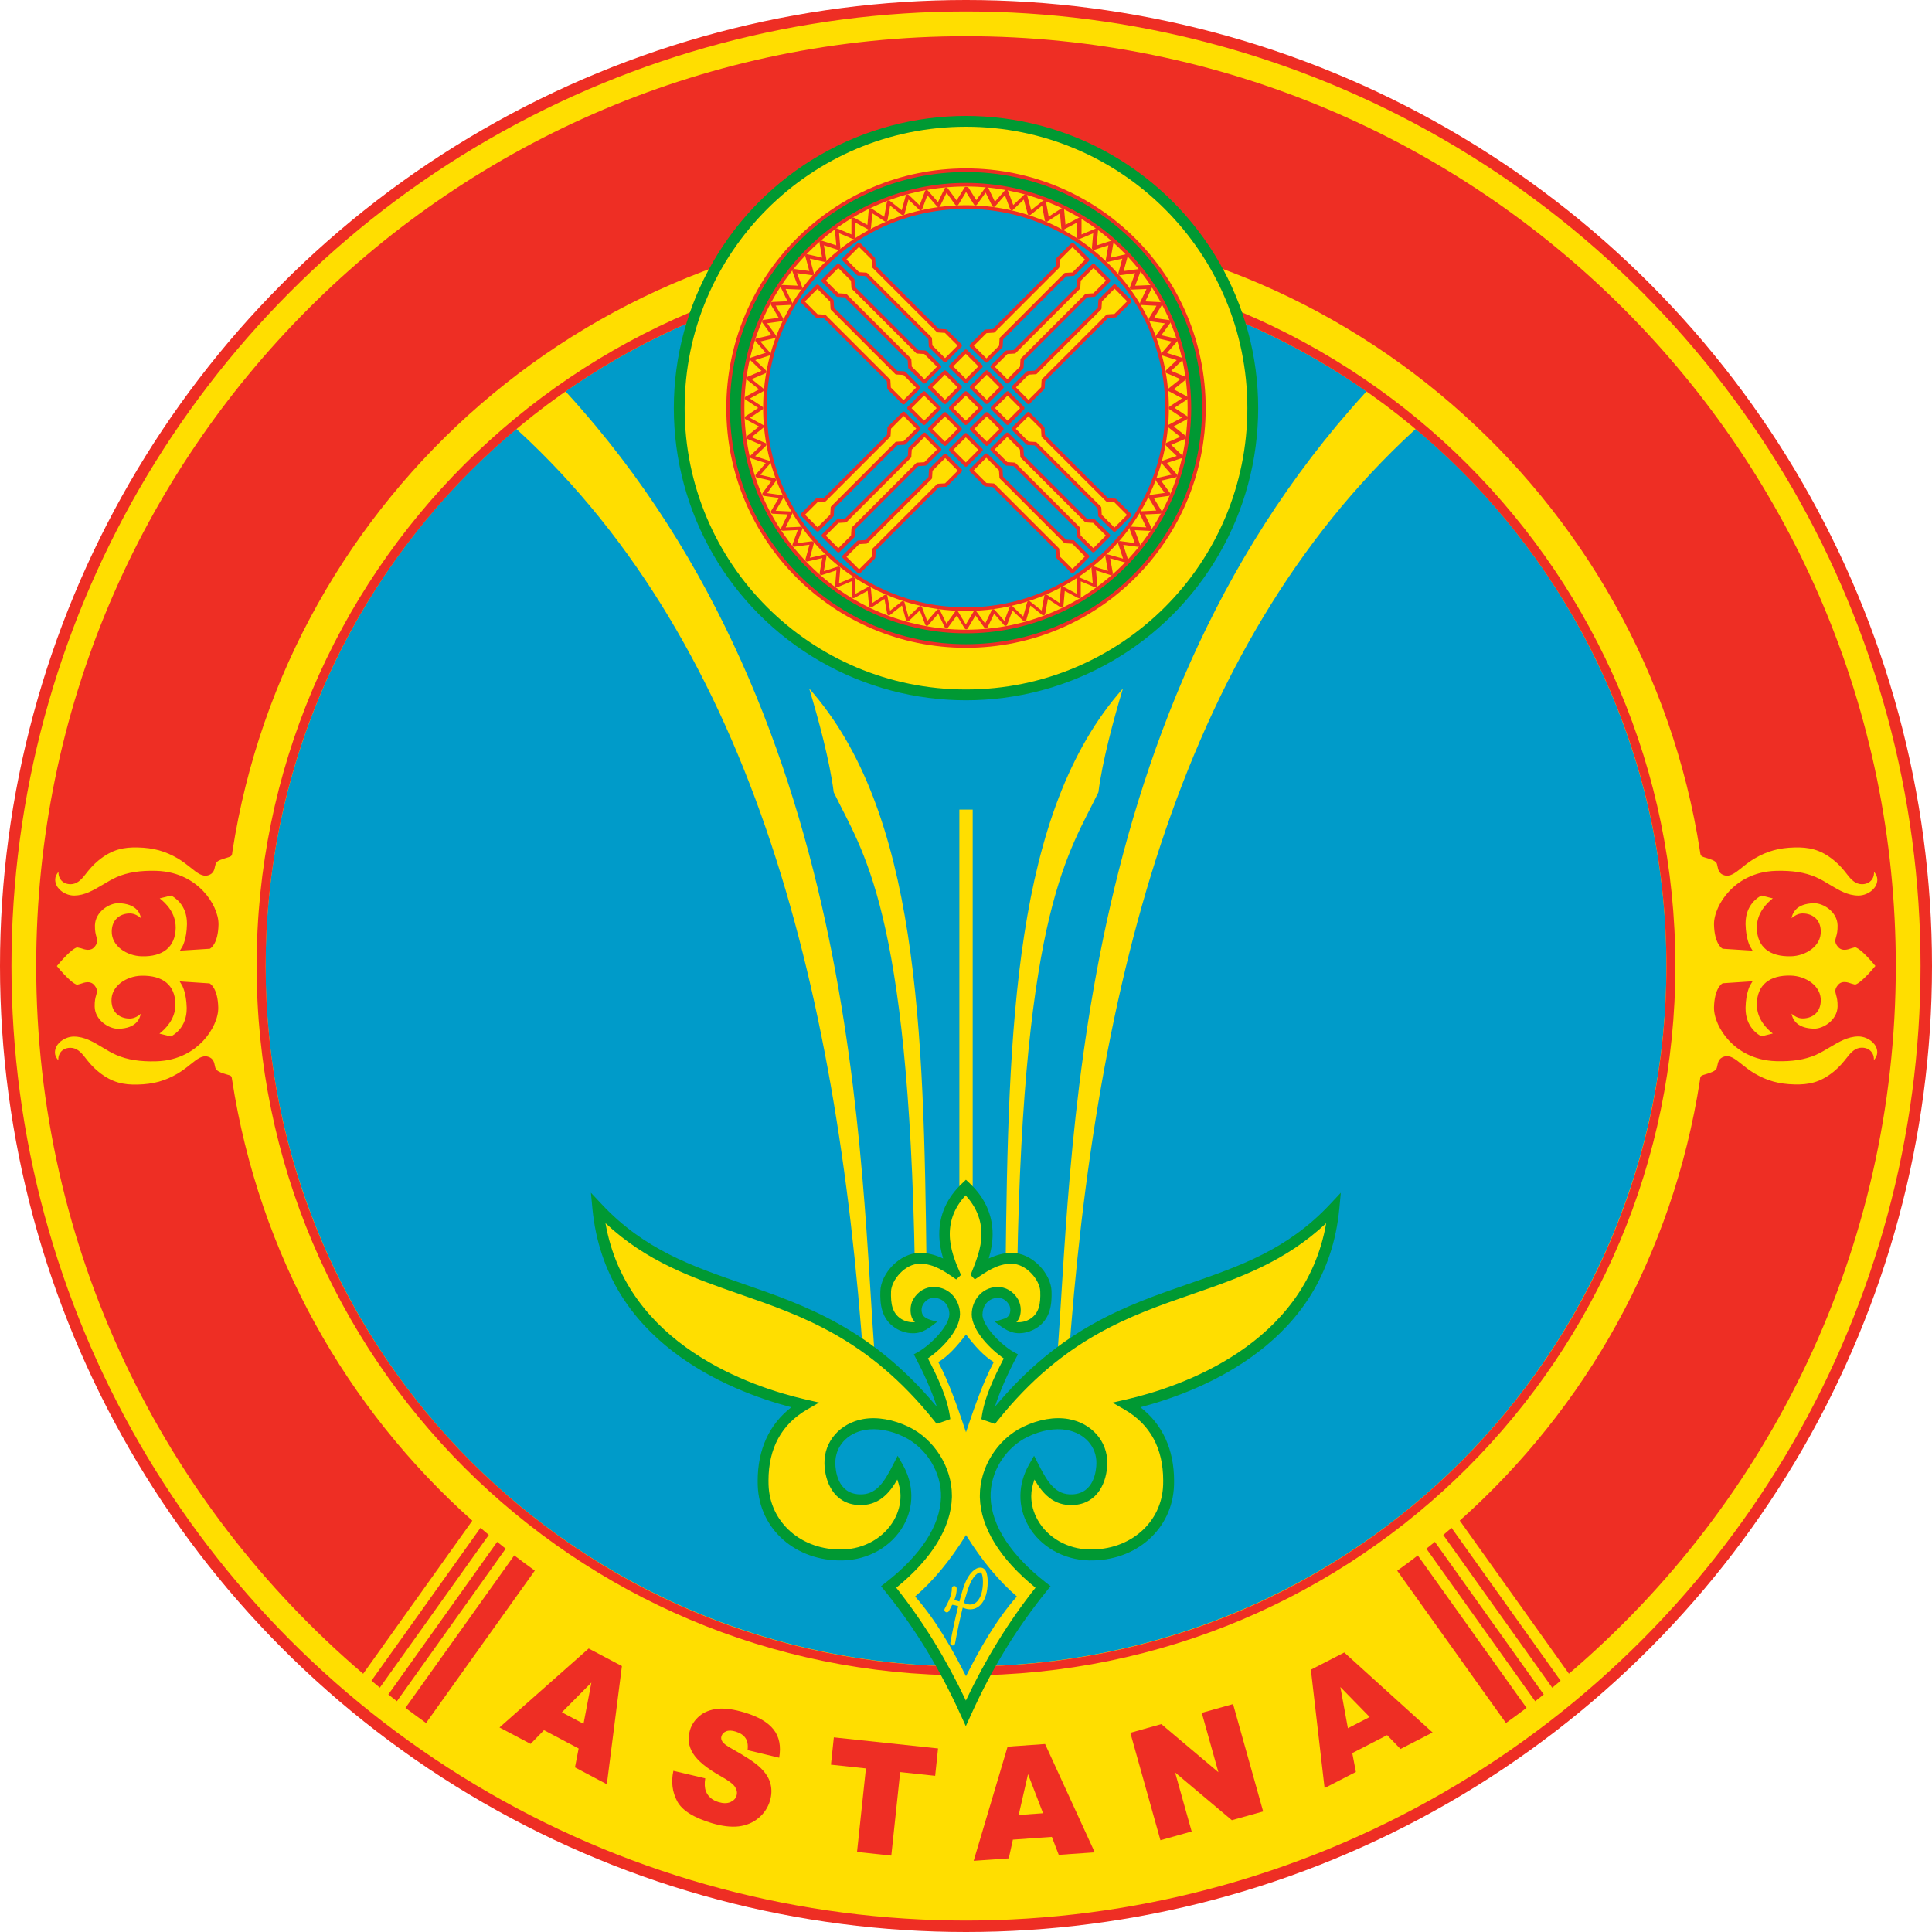
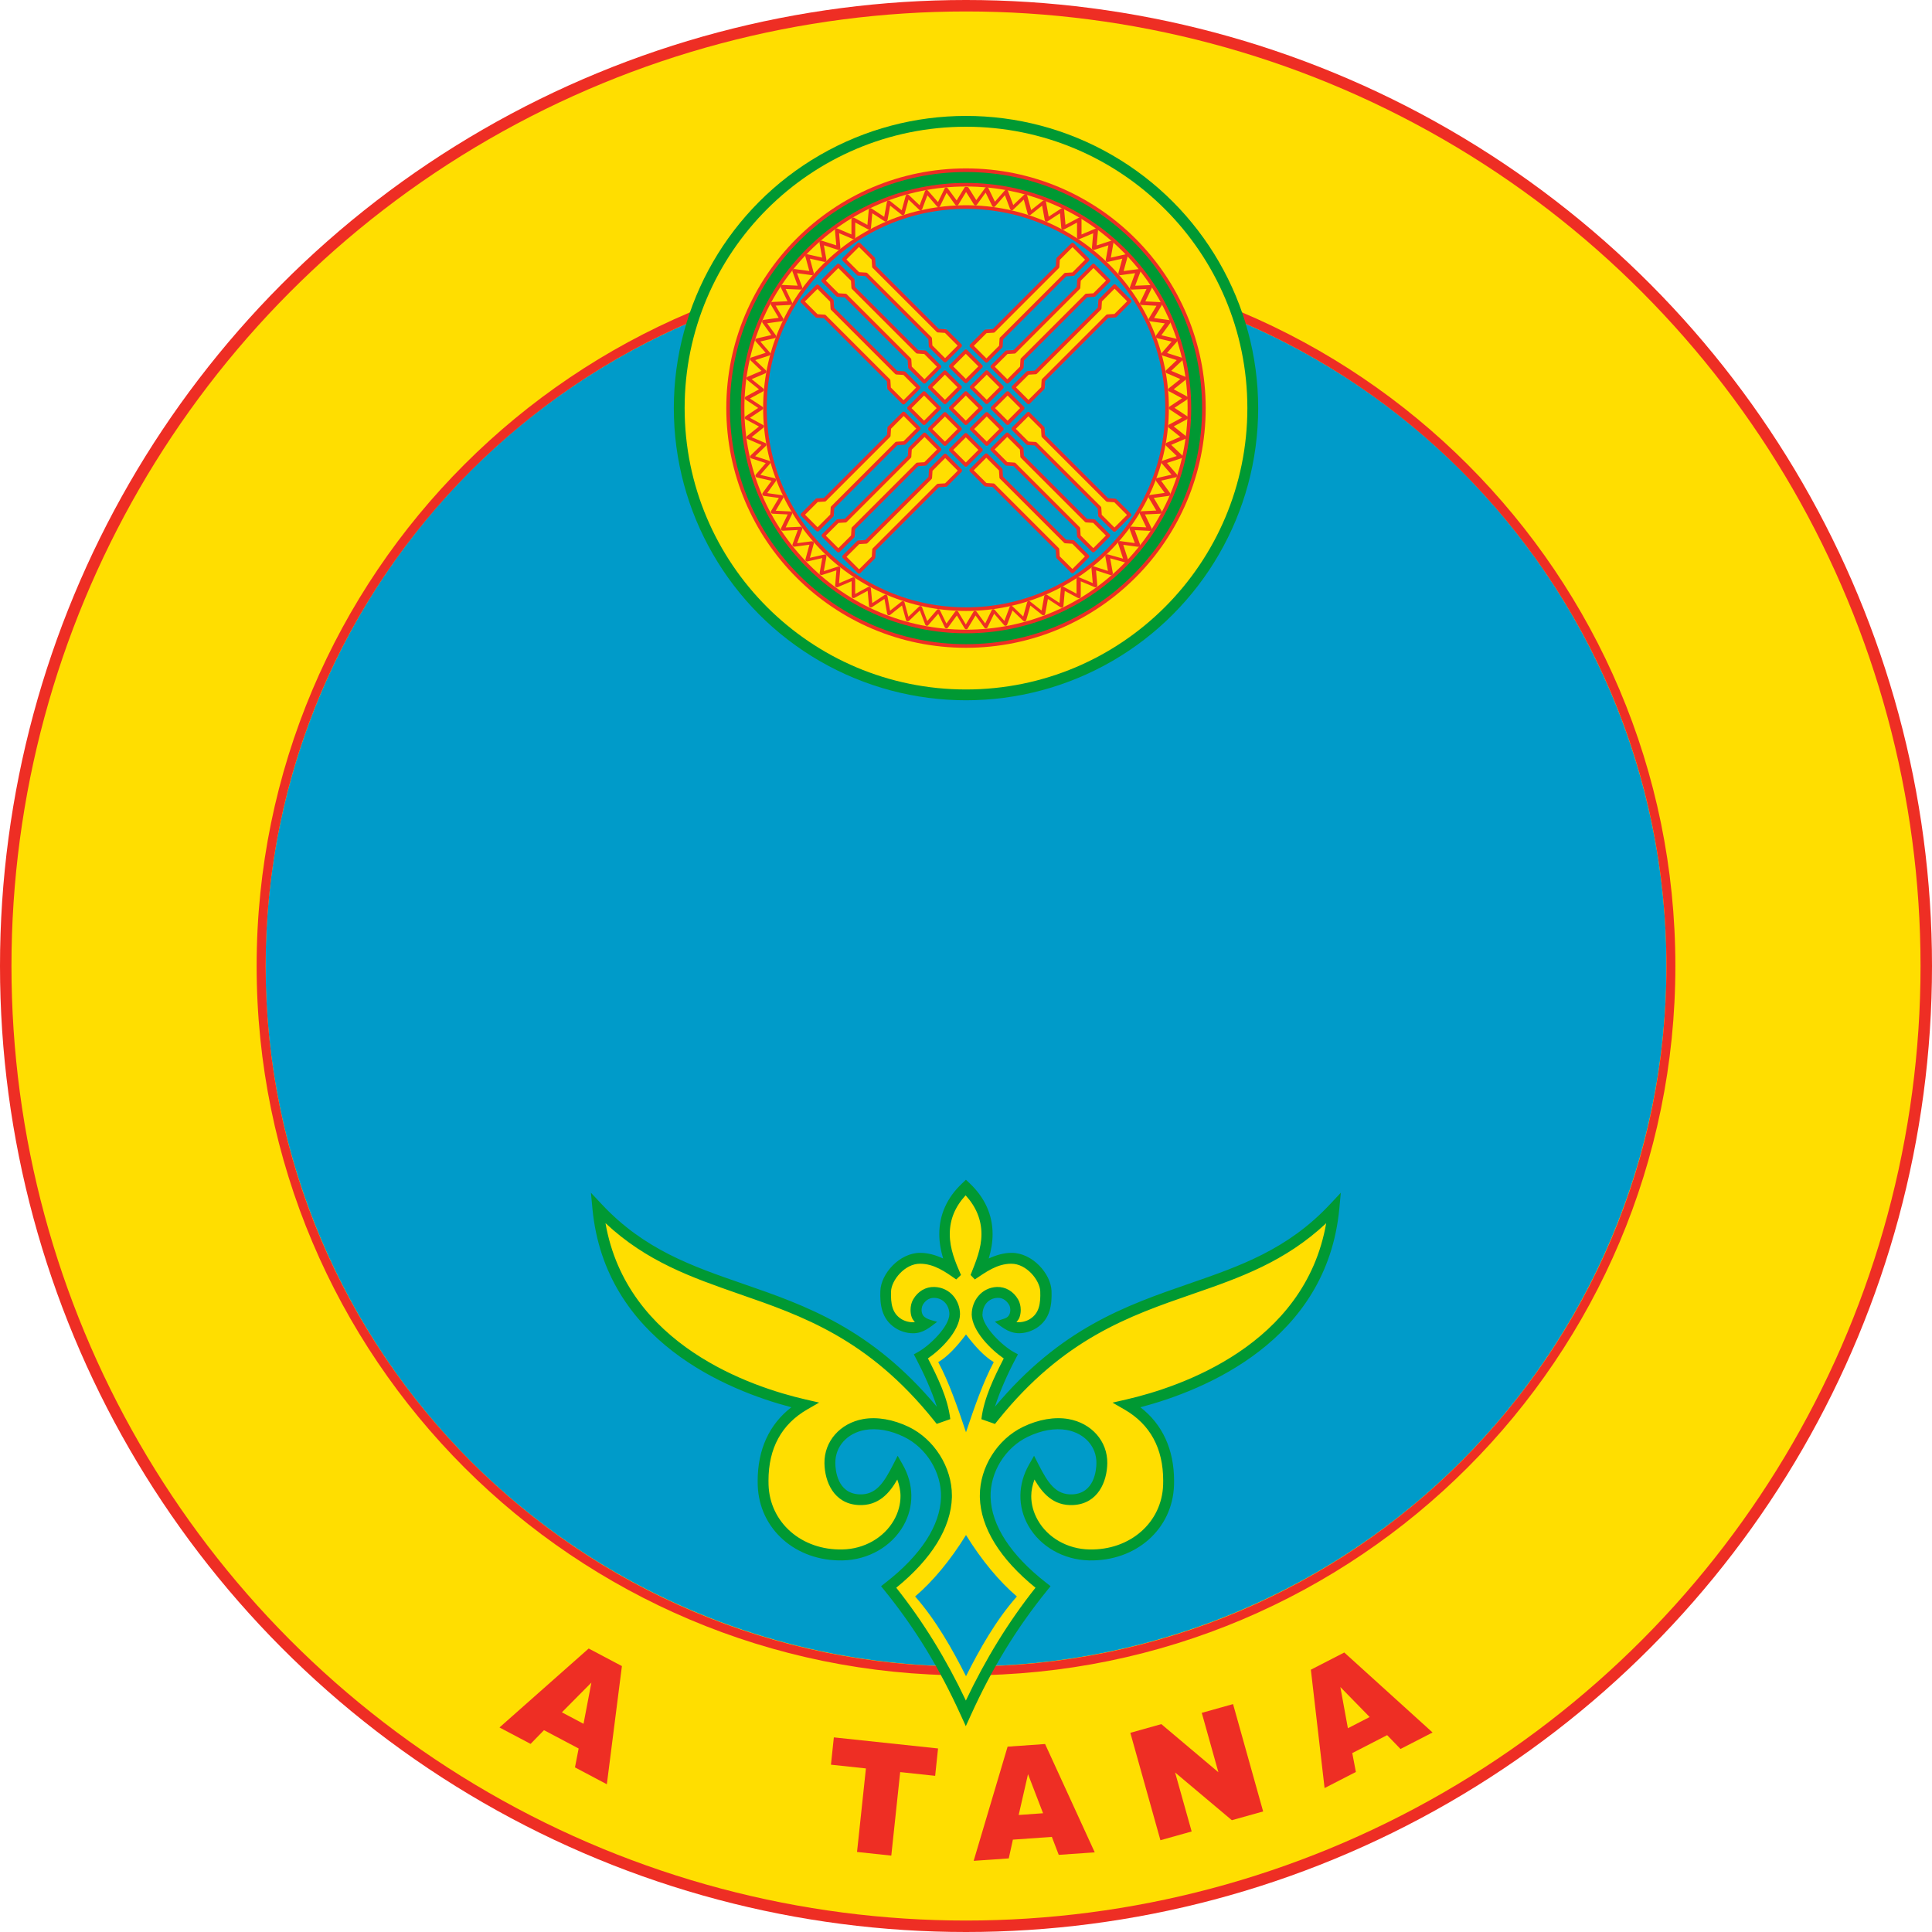
<svg xmlns="http://www.w3.org/2000/svg" id="Layer_2" data-name="Layer 2" width="300" height="300" viewBox="0 0 300 300">
  <defs>
    <style>
      .cls-1, .cls-2 {
        fill: #ee2e24;
      }

      .cls-3, .cls-4 {
        fill: #009bc9;
      }

      .cls-2, .cls-5, .cls-6, .cls-4 {
        fill-rule: evenodd;
      }

      .cls-5 {
        fill: #a90000;
      }

      .cls-7 {
        fill: #093;
      }

      .cls-8, .cls-6 {
        fill: #ffde00;
      }
    </style>
  </defs>
  <g id="Layer_1-2" data-name="Layer 1">
    <g>
      <g id="_Слой_1" data-name="Слой_1">
        <circle class="cls-1" cx="150" cy="150" r="150" />
        <circle class="cls-8" cx="150" cy="150" r="148.22" />
        <path class="cls-5" d="m182.34,145.79c1.56,0,2.82,1.26,2.82,2.82v2.82c0,1.56-1.26,2.82-2.82,2.82h-2.82v-8.44h2.82Zm0,11.24c3.1,0,5.62-2.52,5.62-5.62v-2.82c0-3.1-2.52-5.62-5.62-5.62h-5.63v14.07h5.63Zm-11.25-14.08h2.82v14.07h-2.82v-14.07Zm-5.62,0h2.82v14.07h-2.82l-5.62-8.83v8.83h-2.82v-14.07h2.82l5.62,8.83v-8.83Zm-42.19,0h8.44v2.82h-5.62v2.82h5.62v2.82h-5.62v2.82h5.62v2.82h-8.44v-14.08Zm-11.25,0h2.82v11.25h5.62v2.82h-8.44v-14.07Zm29.53,11.25h2.82c2.33,0,4.22-1.89,4.22-4.22s-1.93-4.21-4.22-4.22h-2.82v2.82h2.82c.77,0,1.41.64,1.41,1.41s-.62,1.41-1.41,1.41h-2.82v2.82Zm2.82-14.07c5.44,0,9.84,4.41,9.84,9.84s-4.4,9.84-9.84,9.84-9.84-4.41-9.84-9.84,4.4-9.84,9.84-9.84Zm0,2.82c3.88,0,7.03,3.15,7.03,7.03s-3.14,7.03-7.03,7.03-7.03-3.15-7.03-7.03c-.01-3.88,3.14-7.03,7.03-7.03Z" />
        <circle class="cls-3" cx="150" cy="150" r="108.76" />
-         <path class="cls-6" d="m85.9,58.73l-7.21,6.54c37.58,33.2,51.26,86.91,55.45,146.7h1.81c-2.53-30.09-1.55-102.41-50.05-153.24h0Zm39.75,48.18c1.46,4.8,3.21,11.35,3.81,16.11,4.41,9.18,11.64,17.86,12.6,73.66h1.81c-.41-36.98-1.27-70.69-18.22-89.77h0Zm23.32,18.8h2.07v61.29h-2.07v-61.29Zm25.4-18.8c-1.46,4.8-3.21,11.35-3.81,16.11-4.41,9.18-11.64,17.86-12.6,73.66h-1.81c.41-36.98,1.26-70.69,18.22-89.77h0Zm39.74-48.18l7.21,6.54c-37.58,33.2-51.26,86.91-55.45,146.7h-1.81c2.53-30.09,1.56-102.41,50.05-153.24h0Z" />
        <path class="cls-2" d="m150,39.85c60.82,0,110.15,49.33,110.15,110.15s-49.33,110.15-110.15,110.15-110.15-49.32-110.15-110.15,49.33-110.15,110.15-110.15h0Zm0,1.41c60.05,0,108.76,48.69,108.76,108.76s-48.69,108.76-108.76,108.76-108.75-48.72-108.75-108.77,48.69-108.75,108.75-108.75Z" />
        <path class="cls-6" d="m150,184.36c-4.07,3.84-3.92,8.54-1.97,12.88l-.03.03c-1.87-1.33-3.59-1.87-5.07-1.88-2.79-.01-5.27,2.89-5.36,5.1-.07,2,.15,3.86,1.95,5.02,1.22.78,2.96,1.01,4.23.04-1.68-.55-1.68-2.48-1.17-3.34.53-.9,1.41-1.55,2.54-1.51,2.04.06,3.2,1.77,3.16,3.42-.05,2.4-3.45,5.54-5.24,6.53,1.2,2.28,2.9,5.92,3.6,8.71l-.96.64c-18.62-23.17-37.76-16.31-52.83-32.4,1.93,20.28,20.74,27.95,32.11,30.57-5.31,3.07-6.57,8.04-6.42,12.45.21,6.27,5.45,11.01,12.34,10.86,7.17-.16,12.3-7.11,8.58-13.64-1.41,2.75-2.85,5.24-6.09,5.06-3.24-.17-4.45-3.04-4.49-5.66-.04-3.18,2.31-5.47,5.32-6,2.14-.38,4.49.15,6.55,1.13,3.63,1.75,6.35,5.86,6.23,10.16-.13,4.3-2.86,9.18-8.95,13.92,3.84,4.74,8.01,10.88,11.96,19.56,3.95-8.68,8.12-14.82,11.96-19.56-6.1-4.74-8.83-9.62-8.95-13.92-.13-4.3,2.6-8.41,6.23-10.16,2.05-.99,4.41-1.51,6.55-1.13,3.03.54,5.37,2.84,5.32,6-.03,2.62-1.25,5.49-4.49,5.66-3.24.17-4.67-2.31-6.09-5.06-3.71,6.53,1.42,13.48,8.58,13.64,6.88.15,12.13-4.59,12.34-10.86.15-4.4-1.11-9.38-6.42-12.45,11.37-2.61,30.18-10.29,32.11-30.57-15.07,16.09-34.21,9.23-52.83,32.4l-.96-.64c.7-2.79,2.4-6.43,3.6-8.71-1.79-.99-5.19-4.14-5.24-6.53-.04-1.65,1.12-3.35,3.16-3.42,1.13-.04,2.01.61,2.54,1.51.52.88.51,2.79-1.17,3.34,1.27.96,3.02.74,4.23-.04,1.8-1.15,2.02-3.03,1.95-5.02-.08-2.21-2.56-5.11-5.36-5.1-1.48,0-3.2.54-5.07,1.88l-.03-.03c1.95-4.34,2.11-9.05-1.97-12.88h0Z" />
        <path class="cls-7" d="m152.57,204.06c0-1.22.81-2.48,2.35-2.53.97-.03,1.53.67,1.78,1.09.18.31.26.89.08,1.39-.14.36-.39.6-.79.73l-1.51.5c1.31,1.01,2.42,1.94,4.21,1.76.83-.08,1.62-.38,2.25-.78,2.19-1.41,2.41-3.7,2.34-5.76-.1-2.67-2.97-5.93-6.2-5.92-1.15,0-2.34.32-3.55.88.39-1.3.6-2.57.6-3.78,0-3-1.2-5.66-3.56-7.9l-.58-.55-.58.55c-2.37,2.23-3.56,4.9-3.56,7.9,0,1.21.21,2.48.6,3.78-1.2-.56-2.38-.87-3.55-.88-3.22-.01-6.11,3.24-6.2,5.92-.07,2.05.15,4.35,2.34,5.76.74.48,1.7.8,2.69.81,1.6.02,2.6-.88,3.79-1.78-.74-.24-2-.4-2.31-1.24-.19-.5-.1-1.08.08-1.39.24-.42.8-1.12,1.78-1.09,1.53.05,2.35,1.31,2.35,2.53-.04,1.99-3.14,4.91-4.8,5.84l-.72.4.38.73c1.11,2.1,2.42,4.98,3.19,7.41-10.17-12.17-20.33-15.72-30.15-19.11-7.85-2.72-15.28-5.29-21.87-12.32l-1.69-1.8.23,2.46c1.96,20.56,20.98,28.24,30.89,30.85-3.43,2.65-5.23,6.55-5.23,11.43,0,.22,0,.46.01.68.22,6.82,5.91,11.83,13.2,11.67,3.97-.08,7.59-2.16,9.43-5.41,1.67-2.95,1.63-6.41-.13-9.49l-.77-1.35-.71,1.39c-1.43,2.78-2.65,4.74-5.29,4.6-3.37-.18-3.67-3.75-3.68-4.84-.03-2.59,1.83-4.67,4.62-5.16,1.81-.32,3.95.05,6.03,1.07,3.49,1.68,5.86,5.54,5.76,9.38-.13,4.39-3.11,8.99-8.63,13.28l-.68.53.54.67c4.73,5.84,8.5,12,11.85,19.38l.77,1.69.77-1.69c3.35-7.38,7.12-13.54,11.85-19.38l.54-.67-.68-.53c-5.51-4.3-8.5-8.89-8.63-13.28-.11-3.84,2.25-7.69,5.76-9.38,2.08-1.01,4.23-1.39,6.03-1.07,2.8.5,4.67,2.57,4.64,5.16-.01,1.09-.33,4.66-3.68,4.84-2.65.14-3.86-1.82-5.29-4.6l-.71-1.39-.77,1.35c-1.76,3.08-1.8,6.54-.13,9.49,1.84,3.25,5.46,5.32,9.43,5.41,7.3.16,12.98-4.86,13.2-11.67.01-.23.01-.46.01-.68,0-4.88-1.8-8.78-5.23-11.43,9.92-2.61,28.95-10.28,30.89-30.85l.23-2.46-1.69,1.8c-6.58,7.03-14,9.6-21.87,12.32-9.83,3.4-19.98,6.94-30.15,19.11.76-2.42,2.07-5.31,3.19-7.41l.38-.73-.72-.4c-1.67-.93-4.76-3.85-4.8-5.84h0Zm-1.69.02c.06,2.61,3.01,5.51,4.98,6.86-1.49,2.93-3.08,6.13-3.47,9.43l2.11.74.48-.6c10.16-12.64,20.37-16.17,30.25-19.59,7.36-2.54,14.32-5.01,20.7-10.98-3.31,18.93-22.64,25.44-31.08,27.38l-2.1.48,1.86,1.07c3.99,2.31,6.01,6.02,6.01,11.04,0,.21,0,.42-.01.65-.19,5.86-5.13,10.18-11.47,10.04-3.38-.07-6.45-1.82-7.99-4.55-.68-1.2-1.02-2.46-1.02-3.75,0-.86.2-1.7.5-2.56,1.2,2.06,2.9,4.13,6.03,3.96,3.84-.2,5.24-3.63,5.28-6.5.04-3.4-2.43-6.21-6.02-6.85-2.15-.38-4.66.05-7.06,1.21-3.99,1.92-6.71,6.27-6.71,10.65v.3c.14,4.73,3.13,9.56,8.64,14.03-4.18,5.27-7.73,11.04-10.81,17.52-3.08-6.48-6.63-12.25-10.81-17.52,5.5-4.47,8.5-9.3,8.64-14.03v-.3c0-4.38-2.73-8.73-6.71-10.65-2.4-1.15-4.91-1.59-7.06-1.21-3.59.64-6.06,3.45-6.02,6.85.04,2.87,1.44,6.3,5.28,6.5,3.13.17,4.85-1.89,6.03-3.96.3.85.5,1.7.5,2.56,0,1.28-.34,2.55-1.02,3.75-1.56,2.73-4.61,4.48-8,4.55-6.35.14-11.28-4.18-11.47-10.04-.01-.21-.01-.43-.01-.65,0-5.03,2.02-8.74,6.01-11.05l1.86-1.07-2.1-.48c-8.45-1.94-27.77-8.45-31.08-27.38,6.38,5.97,13.36,8.42,20.7,10.98,9.87,3.42,20.09,6.95,30.25,19.59l.48.6,2.11-.74c-.39-3.3-1.97-6.5-3.47-9.43,1.98-1.35,4.93-4.24,4.98-6.86,0-2.05-1.47-4.15-3.98-4.23-1.34-.04-2.55.66-3.29,1.93-.28.47-.41,1.06-.41,1.64,0,.41.06.83.21,1.2.11.26.29.47.46.69-.76.08-1.55-.13-2.13-.5-1.4-.9-1.63-2.36-1.57-4.28.06-1.7,2.11-4.3,4.51-4.29,2.19.01,3.91,1.25,5.61,2.44l.74-.69c-.89-2.04-1.74-4.06-1.74-6.35s.85-4.27,2.46-6.02c1.61,1.76,2.46,3.77,2.46,6.02s-.87,4.28-1.69,6.35l.66.69c1.74-1.16,3.45-2.43,5.65-2.44,2.4-.01,4.45,2.59,4.51,4.29.07,1.92-.17,3.39-1.57,4.28-.57.37-1.37.58-2.13.5.17-.22.35-.42.46-.69.14-.37.21-.78.21-1.2,0-.59-.14-1.17-.41-1.64-.74-1.27-1.95-1.97-3.29-1.93-2.43.1-3.91,2.19-3.91,4.24Z" />
        <path class="cls-4" d="m150,222.4c1.28-3.83,2.69-7.87,4.31-10.89-1.5-.9-2.92-2.46-4.31-4.3-1.39,1.85-2.8,3.4-4.31,4.3,1.63,3.02,3.03,7.07,4.31,10.89Z" />
        <path class="cls-4" d="m150,260.28c2.08-4.13,4.61-8.66,7.9-12.38-2.73-2.33-5.47-5.61-7.9-9.54-2.43,3.93-5.16,7.21-7.9,9.54,3.28,3.73,5.82,8.26,7.9,12.38Z" />
-         <path class="cls-8" d="m152.2,243.42c-.4,0-.83.22-1.25.65-.94.95-1.37,2.43-1.71,3.64l-.04.13c-.07.26-.15.56-.22.84-.24-.08-.51-.16-.8-.21.24-.62.4-1.23.37-1.84-.01-.21-.18-.37-.39-.36-.21.01-.37.18-.36.39.03.95-.49,1.99-1.11,3.15-.1.18-.03.41.15.51s.41.03.51-.15c.18-.34.36-.67.51-.98.35.04.65.13.93.22-.5,1.98-.94,4.12-1.22,5.67,0,.02-.01.04-.01.06,0,.18.13.34.31.37.2.03.4-.1.43-.31.28-1.52.7-3.62,1.19-5.56.32.12.62.23.96.25,1.65.14,2.53-1.39,2.78-2.73.2-1.05.26-2.85-.34-3.47-.16-.17-.4-.28-.68-.28h0Zm-2.28,4.62l.04-.14c.32-1.11.72-2.5,1.52-3.31.37-.37.61-.42.72-.42h0c.08,0,.14.03.16.05.23.23.4,1.44.14,2.8-.19,1.04-.83,2.22-1.98,2.13-.25-.02-.53-.13-.83-.24.06-.29.14-.59.22-.87Z" />
-         <path class="cls-2" d="m150,5.62c79.73,0,144.38,64.65,144.38,144.38,0,44.01-19.71,83.41-50.76,109.89l-16.95-23.77c19.53-17.4,33.11-41.33,37.29-68.36.07-.49.02-.68.56-.85.47-.14.97-.29,1.4-.48.18-.07.35-.19.52-.35.13-.13.18-.36.23-.62.1-.49.22-1.14,1.05-1.39.92-.28,1.71.36,2.72,1.17.57.46,1.22.97,2,1.44,1.98,1.15,3.78,1.65,6.22,1.71,2.12.05,3.96-.26,6.1-2.01.83-.68,1.44-1.4,2.11-2.26.58-.75,1.26-1.45,2.26-1.44.77.01,1.38.37,1.67.98.12.25.18.54.18.83,0,.05-.02.1-.02.15.33-.38.52-.78.54-1.17v-.06c0-.7-.36-1.21-.67-1.52-.58-.59-1.46-.96-2.29-.95-1.63.02-2.97.83-4.39,1.67-.71.42-1.44.86-2.2,1.2-1.69.73-3.64,1.04-6.12.97-3.66-.1-5.99-1.76-7.3-3.14-1.49-1.57-2.42-3.63-2.38-5.24.07-2.84,1.14-3.6,1.27-3.67l.08-.05,4.64-.31-.37.61s-.67,1.12-.72,3.45v.17c0,2.91,2,4.09,2.46,4.32.17-.04,1.04-.26,1.77-.44-.94-.72-2.48-2.24-2.48-4.5v-.13c.07-2.9,1.96-4.46,5.29-4.36,2.28.06,4.69,1.57,4.64,3.89-.02.86-.3,1.53-.8,2.02-.73.7-1.7.75-2.08.74-.67-.02-1.24-.37-1.66-.73.07.38.23.83.56,1.22.59.7,1.58,1.07,2.91,1.1,1.43.04,3.62-1.31,3.68-3.43.02-.92-.13-1.42-.23-1.79-.16-.56-.23-.93.29-1.56.61-.74,1.52-.42,2.12-.21l.51.14c.47.01,1.81-1.23,3.18-2.89-1.37-1.67-2.7-2.9-3.18-2.89l-.51.14c-.6.21-1.5.52-2.12-.21-.53-.64-.46-1.01-.29-1.56.11-.37.25-.87.23-1.79-.05-2.12-2.25-3.46-3.68-3.43-1.34.03-2.33.4-2.91,1.1-.33.39-.49.83-.56,1.22.42-.36.98-.71,1.66-.73.38-.01,1.35.04,2.08.74.51.49.78,1.16.8,2.02.06,2.33-2.36,3.84-4.64,3.89-3.34.08-5.22-1.46-5.29-4.36v-.13c0-2.25,1.55-3.77,2.48-4.5-.74-.19-1.61-.4-1.77-.44-.47.23-2.46,1.4-2.46,4.32v.17c.06,2.33.72,3.44.72,3.45l.37.61-.72-.04-3.92-.25-.08-.05c-.13-.07-1.2-.84-1.27-3.67-.04-1.62.89-3.67,2.38-5.24,1.31-1.39,3.64-3.05,7.3-3.14,2.48-.06,4.42.24,6.12.97.76.33,1.5.77,2.2,1.2,1.43.86,2.77,1.66,4.4,1.67.83.01,1.7-.36,2.29-.95.31-.32.67-.83.67-1.52v-.06c-.01-.4-.21-.8-.54-1.19,0,.05.03.11.03.15,0,.3-.06.57-.18.83-.29.61-.9.97-1.67.98-1.01.01-1.68-.69-2.26-1.44-.67-.87-1.28-1.59-2.11-2.26-2.13-1.75-3.98-2.06-6.1-2.01-2.44.06-4.25.56-6.22,1.71-.79.47-1.44.98-2,1.44-1.01.8-1.8,1.45-2.72,1.17-.83-.24-.95-.91-1.05-1.39-.05-.26-.1-.5-.23-.62-.19-.18-.39-.3-.58-.37-.39-.16-.81-.29-1.23-.41-.64-.19-.58-.37-.68-.95-8.57-55.21-56.33-97.48-113.94-97.48s-105.38,42.29-113.94,97.52c-.07.49-.01.71-.56.88-.46.14-.91.28-1.33.44-.52.21-.71.46-.81.99-.1.49-.22,1.14-1.05,1.39-.92.28-1.71-.36-2.72-1.17-.57-.46-1.22-.97-2-1.44-1.98-1.15-3.78-1.65-6.22-1.71-2.12-.05-3.96.26-6.1,2.01-.83.68-1.44,1.4-2.11,2.26-.58.75-1.26,1.45-2.26,1.44-.77-.01-1.38-.37-1.67-.98-.12-.25-.18-.54-.18-.83,0-.05.02-.11.03-.15-.33.38-.53.78-.54,1.19v.06c0,.7.36,1.21.67,1.52.58.59,1.46.96,2.29.95,1.63-.02,2.97-.83,4.4-1.67.71-.42,1.44-.86,2.2-1.2,1.69-.73,3.64-1.04,6.12-.97,3.66.1,5.99,1.76,7.3,3.14,1.49,1.57,2.42,3.63,2.38,5.24-.07,2.84-1.14,3.6-1.27,3.67l-.08.05-3.92.25-.72.04.37-.61s.67-1.12.72-3.45v-.17c0-2.92-2-4.09-2.46-4.32-.17.04-1.04.26-1.77.44.94.72,2.48,2.24,2.48,4.5v.13c-.07,2.9-1.96,4.46-5.29,4.36-2.28-.06-4.69-1.57-4.64-3.89.02-.86.3-1.53.8-2.02.73-.7,1.7-.75,2.08-.74.67.02,1.24.37,1.66.73-.07-.38-.23-.83-.56-1.22-.59-.7-1.58-1.07-2.91-1.1-1.43-.04-3.62,1.31-3.68,3.43-.02.92.13,1.42.23,1.79.16.56.23.93-.29,1.56-.61.73-1.52.42-2.12.21l-.55-.12c-.47-.01-1.81,1.22-3.18,2.89,1.37,1.67,2.7,2.9,3.18,2.89l.51-.14c.6-.21,1.5-.52,2.12.21.53.64.46,1.01.29,1.56-.11.37-.25.87-.23,1.79.05,2.12,2.25,3.46,3.68,3.43,1.34-.03,2.33-.4,2.91-1.1.33-.39.49-.83.56-1.22-.42.36-.98.71-1.66.73-.38.01-1.35-.04-2.08-.74-.51-.49-.78-1.16-.8-2.02-.06-2.33,2.36-3.84,4.64-3.89,3.34-.08,5.22,1.46,5.29,4.36v.13c0,2.25-1.55,3.77-2.48,4.5.74.19,1.61.4,1.77.44.47-.23,2.46-1.41,2.46-4.32v-.17c-.06-2.33-.72-3.44-.72-3.45l-.37-.61,4.64.31.08.05c.13.07,1.2.84,1.27,3.67.04,1.62-.89,3.67-2.38,5.24-1.31,1.38-3.64,3.05-7.3,3.14-2.48.06-4.42-.24-6.12-.97-.76-.33-1.5-.77-2.2-1.2-1.43-.86-2.77-1.66-4.4-1.67-.83-.01-1.7.36-2.29.95-.31.32-.67.83-.67,1.52v.06c.01.39.21.79.54,1.17,0-.05-.02-.1-.02-.15,0-.3.06-.57.18-.83.29-.61.9-.97,1.67-.98,1.01-.01,1.68.69,2.26,1.44.67.87,1.28,1.59,2.11,2.26,2.14,1.75,3.98,2.06,6.1,2.01,2.44-.06,4.25-.56,6.22-1.71.79-.47,1.44-.98,2-1.44,1.01-.8,1.8-1.45,2.72-1.17.83.24.95.91,1.05,1.39.08.46.19.66.59.89.44.25,1.02.4,1.52.55.53.15.5.28.57.76,4.17,27.07,17.75,51.03,37.3,68.45l-16.95,23.77C25.33,233.41,5.62,194.01,5.62,150,5.62,70.27,70.27,5.62,150,5.62h0Zm75.4,231.63l16.93,23.74c-.43.36-.87.72-1.3,1.08l-16.92-23.72c.43-.37.87-.73,1.29-1.1Zm-2.59,2.17l16.9,23.7-1.33,1.05-16.89-23.69c.44-.35.89-.7,1.32-1.06h0Zm-2.66,2.1l16.89,23.68c-1.06.8-2.12,1.59-3.2,2.35l-16.88-23.65c1.08-.77,2.14-1.57,3.19-2.37Zm-137.11,2.37l-16.88,23.66c-1.08-.77-2.14-1.56-3.2-2.35l16.89-23.68c1.05.79,2.11,1.59,3.19,2.36h0Zm-4.52-3.41l-16.89,23.69c-.44-.35-.89-.69-1.33-1.05l16.9-23.7c.44.36.88.71,1.32,1.06Zm-2.62-2.14l-16.92,23.72c-.43-.36-.87-.72-1.3-1.08l16.93-23.74c.43.38.87.74,1.29,1.1Z" />
        <g id="_250593560" data-name=" 250593560">
          <circle id="_255379976" data-name=" 255379976" class="cls-7" cx="150" cy="63.37" r="45.37" />
          <circle id="_255380552" data-name=" 255380552" class="cls-8" cx="150" cy="63.37" r="43.69" />
          <circle id="_255381128" data-name=" 255381128" class="cls-1" cx="150" cy="63.37" r="37.22" />
          <circle id="_250594904" data-name=" 250594904" class="cls-7" cx="150" cy="63.37" r="36.66" />
          <circle id="_250594088" data-name=" 250594088" class="cls-1" cx="150" cy="63.37" r="34.97" />
          <circle id="_250598672" data-name=" 250598672" class="cls-8" cx="150" cy="63.37" r="34.41" />
          <circle id="_250598144" data-name=" 250598144" class="cls-1" cx="150" cy="63.37" r="31.5" />
          <circle id="_250597640" data-name=" 250597640" class="cls-3" cx="150" cy="63.37" r="30.94" />
          <path id="_250595384" data-name=" 250595384" class="cls-6" d="m175.41,46.77l-2.34-2.34-2.24,2.24-.08,1.21-9.95,9.95-1.21.08-2.24,2.24,2.34,2.34,2.24-2.24.08-1.21,9.95-9.95,1.21-.08s2.24-2.24,2.24-2.24Zm-3.28-3.2l-2.34-2.34-2.24,2.24-.08,1.21-9.95,9.95-1.21.08-2.24,2.24,2.34,2.34,2.24-2.24.08-1.21,9.95-9.95,1.21-.08s2.24-2.24,2.24-2.24Zm-3.25-3.25l-2.34-2.34-2.24,2.24-.08,1.21-9.95,9.95-1.21.08-2.24,2.24,2.34,2.34,2.24-2.24.08-1.21,9.95-9.95,1.21-.08s2.24-2.24,2.24-2.24Zm-35.5,48.47l-2.34-2.34,2.24-2.24,1.21-.08,9.95-9.95.08-1.21,2.24-2.24,2.34,2.34-2.24,2.24-1.21.08-9.95,9.95-.08,1.21-2.24,2.24h0Zm-3.21-3.28l-2.34-2.34,2.24-2.24,1.21-.08,9.95-9.95.08-1.21,2.24-2.24,2.34,2.34-2.24,2.24-1.21.08-9.95,9.95-.08,1.21-2.24,2.24Zm-3.24-3.24l-2.34-2.34,2.24-2.24,1.21-.08,9.95-9.95.08-1.21,2.24-2.24,2.34,2.34-2.24,2.24-1.21.08-9.95,9.95-.08,1.21-2.24,2.24h0Zm48.47-2.3l-2.34,2.34-2.24-2.24-.08-1.21-9.95-9.95-1.21-.08-2.24-2.24,2.34-2.34,2.24,2.24.08,1.21,9.95,9.95,1.21.08s2.24,2.24,2.24,2.24Zm-3.28,3.2l-2.34,2.34-2.24-2.24-.08-1.21-9.95-9.95-1.21-.08-2.24-2.24,2.34-2.34,2.24,2.24.08,1.21,9.95,9.95,1.21.08,2.24,2.24Zm-3.25,3.25l-2.34,2.34-2.24-2.24-.08-1.21-9.95-9.95-1.21-.08-2.24-2.24,2.34-2.34,2.24,2.24.08,1.21,9.95,9.95,1.21.08s2.24,2.24,2.24,2.24Zm-35.5-48.48l-2.34,2.34,2.24,2.24,1.21.08,9.95,9.95.08,1.21,2.24,2.24,2.34-2.34-2.24-2.24-1.21-.08-9.95-9.95-.08-1.21-2.24-2.24h0Zm-3.21,3.29l-2.34,2.34,2.24,2.24,1.21.08,9.95,9.95.08,1.21,2.24,2.24,2.34-2.34-2.24-2.24-1.21-.08-9.95-9.95-.08-1.21s-2.24-2.24-2.24-2.24Zm-3.24,3.24l-2.34,2.34,2.24,2.24,1.21.08,9.95,9.95.08,1.21,2.24,2.24,2.34-2.34-2.24-2.24-1.21-.08-9.95-9.95-.08-1.21-2.24-2.24h0Zm23.04,23.05l2.34,2.34-2.34,2.34-2.34-2.34,2.34-2.34Zm-3.24-3.25l2.34,2.34-2.34,2.34-2.34-2.34,2.34-2.34Zm-3.24-3.24l2.34,2.34-2.34,2.34-2.34-2.34,2.34-2.34Zm3.24-3.25l2.34,2.34-2.34,2.34-2.34-2.34,2.34-2.34Zm3.24,3.25l2.34,2.34-2.34,2.34-2.34-2.34,2.34-2.34Zm3.25,3.24l2.34,2.34-2.34,2.34-2.34-2.34,2.34-2.34Zm3.24-3.24l2.34,2.34-2.34,2.34-2.34-2.34,2.34-2.34Zm-3.24-3.25l2.34,2.34-2.34,2.34-2.34-2.34,2.34-2.34Zm-3.25-3.24l2.34,2.34-2.34,2.34-2.34-2.34,2.34-2.34Z" />
          <path id="_250593320" data-name=" 250593320" class="cls-1" d="m150,29c-.1,0-.19.05-.24.14,0,0-.89,1.47-1.21,1.98-.36-.49-1.39-1.89-1.39-1.89-.06-.08-.16-.13-.25-.12-.1.01-.18.06-.23.16,0,0-.76,1.57-1.03,2.11-.4-.46-1.55-1.77-1.55-1.77-.06-.07-.17-.11-.26-.1-.1.02-.18.08-.21.18,0,0-.61,1.63-.83,2.19-.44-.42-1.7-1.62-1.7-1.62-.07-.06-.17-.1-.26-.06-.1.02-.17.1-.2.19,0,0-.47,1.67-.62,2.26-.48-.38-1.84-1.46-1.84-1.46-.07-.06-.18-.07-.28-.04-.1.03-.16.12-.18.21,0,0-.32,1.71-.42,2.31-.51-.34-1.96-1.29-1.96-1.29-.08-.05-.19-.06-.28-.02-.08.04-.15.13-.16.22,0,0-.16,1.74-.21,2.34-.54-.29-2.06-1.11-2.06-1.11-.08-.04-.19-.04-.28.01-.08.05-.14.14-.14.24v2.35c-.56-.24-2.16-.92-2.16-.92-.1-.04-.2-.03-.28.03-.07.05-.12.14-.12.22v.02s.15,1.74.21,2.34c-.58-.19-2.23-.72-2.23-.72-.1-.03-.2-.01-.28.05-.06.05-.1.13-.1.21v.05s.31,1.71.41,2.31c-.59-.14-2.29-.52-2.29-.52-.1-.02-.19.01-.26.08-.05.05-.07.13-.07.19,0,.02,0,.05.01.07,0,0,.46,1.67.62,2.26-.6-.08-2.33-.31-2.33-.31-.1-.01-.19.02-.25.11-.04.05-.06.12-.06.18,0,.03.01.06.02.1,0,0,.6,1.63.81,2.2-.6-.02-2.35-.11-2.35-.11-.1,0-.19.04-.24.13-.03.04-.04.11-.04.16,0,.04.01.08.03.12,0,0,.75,1.57,1.02,2.12-.6.03-2.35.11-2.35.11-.1,0-.19.06-.23.15-.02.04-.03.08-.03.14s.01.1.04.15c0,0,.89,1.49,1.2,2.02-.6.08-2.33.32-2.33.32-.1.01-.18.07-.22.17-.01.03-.02.07-.02.11,0,.05.02.12.05.17,0,0,1.02,1.41,1.38,1.91-.59.14-2.29.53-2.29.53-.1.02-.17.1-.2.19-.01.03-.01.05-.01.08,0,.06.02.14.07.18,0,0,1.14,1.31,1.55,1.77-.58.19-2.22.73-2.22.73-.1.03-.17.11-.19.2,0,.02-.01.04-.01.06,0,.07.03.15.08.2,0,0,1.26,1.2,1.69,1.62-.56.24-2.16.92-2.16.92-.1.04-.16.13-.17.22v.04c0,.08.04.17.11.22,0,0,1.35,1.09,1.83,1.47-.54.29-2.06,1.12-2.06,1.12-.08.04-.14.14-.15.23h0c0,.11.04.19.13.24,0,0,1.45.96,1.96,1.3-.51.34-1.96,1.29-1.96,1.29-.07.05-.13.14-.13.23h0c0,.11.06.2.15.24,0,0,1.53.83,2.06,1.12-.48.38-1.83,1.46-1.83,1.46-.06.05-.11.14-.11.22v.04c.01.1.07.18.17.22,0,0,1.6.69,2.16.93-.43.42-1.69,1.62-1.69,1.62-.05.05-.08.13-.08.2,0,.02,0,.04.01.06.02.1.1.17.19.2,0,0,1.65.54,2.23.73-.4.46-1.53,1.77-1.53,1.77-.04.05-.07.12-.07.18,0,.03,0,.06.01.08.03.1.11.17.2.19,0,0,1.69.39,2.29.53-.36.5-1.38,1.89-1.38,1.89-.03.05-.05.11-.05.17,0,.04.01.07.02.11.04.1.13.16.22.17,0,0,1.73.23,2.33.32-.31.52-1.2,2.01-1.2,2.01-.03.04-.04.1-.04.15,0,.04.01.1.03.14.04.08.14.14.23.15,0,0,1.74.08,2.35.11-.26.55-1.02,2.12-1.02,2.12-.02.04-.03.08-.03.12,0,.05.02.11.04.16.05.08.15.13.24.13,0,0,1.74-.07,2.34-.11-.21.57-.81,2.2-.81,2.2-.01.03-.02.06-.02.1,0,.06.02.13.06.18.06.07.16.12.25.11,0,0,1.73-.22,2.33-.31-.16.58-.62,2.26-.62,2.26-.01.02-.01.05-.01.07,0,.07.03.14.07.19.06.07.17.11.26.08,0,0,1.69-.38,2.29-.52-.11.6-.41,2.31-.41,2.31v.05c0,.08.03.16.1.21.07.06.18.08.28.05,0,0,1.65-.53,2.23-.72-.05.6-.2,2.34-.2,2.34v.02c0,.08.04.17.12.22.08.05.18.07.28.03,0,0,1.6-.68,2.16-.92v2.35c0,.1.05.19.14.24.08.05.19.05.28.01,0,0,1.53-.83,2.07-1.11.05.6.21,2.34.21,2.34.01.1.07.18.16.23.08.04.19.03.28-.02,0,0,1.45-.95,1.96-1.29.11.6.42,2.31.42,2.31.02.1.08.18.18.21s.2.02.28-.04c0,0,1.37-1.08,1.84-1.46.16.58.62,2.26.62,2.26.02.1.11.17.2.19s.2,0,.26-.06c0,0,1.26-1.2,1.69-1.62.21.57.84,2.2.84,2.2.03.1.12.16.21.18s.2-.02.26-.1c0,0,1.14-1.3,1.55-1.77.26.55,1.02,2.12,1.02,2.12.04.08.13.15.23.16.1.01.19-.03.25-.12,0,0,1.03-1.41,1.39-1.89.32.52,1.21,2.01,1.21,2.01.05.08.14.14.24.14h0c.1,0,.19-.05.24-.14,0,0,.9-1.49,1.21-2.01.36.49,1.38,1.89,1.38,1.89.05.08.16.13.25.12s.18-.06.23-.16c0,0,.76-1.57,1.03-2.12.4.46,1.55,1.77,1.55,1.77.06.07.17.11.26.1.1-.02.18-.08.21-.18,0,0,.61-1.63.83-2.19.44.42,1.69,1.62,1.69,1.62.07.06.17.1.26.06.1-.02.17-.1.19-.19,0,0,.47-1.67.64-2.26.48.38,1.84,1.46,1.84,1.46.07.06.18.07.28.04s.16-.12.18-.21c0,0,.32-1.7.42-2.31.51.34,1.97,1.29,1.97,1.29.08.05.19.06.28.02s.15-.13.16-.22c0,0,.16-1.74.21-2.34.54.29,2.06,1.1,2.06,1.1.08.04.19.04.28-.01s.14-.14.14-.24v-2.34c.56.23,2.17.91,2.17.91.1.04.19.02.28-.03.07-.05.12-.14.12-.22v-.02s-.15-1.74-.2-2.34c.58.19,2.23.72,2.23.72.1.03.2.01.28-.05.06-.05.1-.13.1-.21v-.05s-.3-1.67-.41-2.29c.62.17,2.48.69,2.48.69.1.03.21,0,.28-.07.05-.05.07-.13.07-.19,0-.03,0-.06-.01-.08,0,0-.59-1.82-.79-2.44.62.08,2.31.31,2.31.31.1.01.19-.02.25-.11.04-.05.06-.12.06-.18,0-.03-.01-.06-.02-.1,0,0-.6-1.63-.81-2.2.61.03,2.35.11,2.35.11.1,0,.19-.04.24-.13.03-.04.04-.11.04-.16,0-.04-.01-.08-.03-.13,0,0-.75-1.58-1.02-2.13.61-.03,2.35-.11,2.35-.11.1,0,.19-.06.23-.15.02-.04.03-.08.03-.14s-.01-.1-.04-.15c0,0-.89-1.49-1.2-2.01.6-.08,2.33-.32,2.33-.32.1-.01.18-.07.22-.17.01-.03.02-.07.02-.11,0-.05-.02-.12-.05-.17,0,0-1.02-1.41-1.38-1.91.59-.14,2.29-.53,2.29-.53.1-.02.17-.1.2-.19.01-.03.01-.05.01-.08,0-.06-.02-.14-.06-.18,0,0-1.14-1.31-1.53-1.77.58-.19,2.23-.73,2.23-.73.1-.03.17-.11.19-.2,0-.02.01-.04.01-.06,0-.07-.03-.15-.08-.2,0,0-1.25-1.21-1.69-1.62.56-.24,2.16-.93,2.16-.93.1-.04.16-.13.17-.22v-.04c0-.08-.04-.17-.11-.22,0,0-1.35-1.09-1.83-1.46.54-.29,2.06-1.11,2.06-1.11.08-.04.14-.14.15-.23h0c0-.11-.04-.19-.13-.24,0,0-1.45-.96-1.96-1.3.51-.34,1.96-1.3,1.96-1.3.07-.05.13-.14.13-.23h0c0-.11-.06-.2-.15-.24,0,0-1.52-.83-2.06-1.11.48-.38,1.83-1.47,1.83-1.47.06-.05.11-.14.11-.22v-.04c-.01-.1-.07-.18-.17-.22,0,0-1.59-.69-2.16-.92.44-.42,1.69-1.6,1.69-1.6.05-.05.08-.13.08-.2,0-.02,0-.04-.01-.06-.02-.1-.1-.18-.19-.2,0,0-1.64-.53-2.22-.71.4-.47,1.55-1.77,1.55-1.77.04-.05.07-.12.07-.18,0-.03,0-.05-.01-.08-.03-.1-.11-.17-.2-.19,0,0-1.69-.39-2.29-.53.36-.5,1.38-1.91,1.38-1.91.03-.05.05-.11.05-.17,0-.04-.01-.07-.02-.11-.04-.1-.13-.16-.22-.17,0,0-1.71-.23-2.32-.32.31-.52,1.21-2.02,1.21-2.02.02-.04.04-.1.04-.15,0-.04-.01-.1-.03-.14-.04-.08-.14-.15-.23-.15,0,0-1.74-.08-2.35-.12.26-.55,1.02-2.12,1.02-2.12.02-.04.03-.08.03-.12,0-.05-.01-.11-.04-.16-.05-.08-.15-.13-.24-.13,0,0-1.74.07-2.35.1.21-.57.83-2.2.83-2.2.01-.03.02-.06.02-.1,0-.06-.02-.13-.06-.18-.06-.07-.16-.12-.25-.11,0,0-1.73.23-2.33.31.16-.58.62-2.26.62-2.26.01-.02.01-.05.01-.07,0-.07-.03-.14-.07-.19-.06-.07-.17-.11-.26-.08,0,0-1.69.38-2.29.52.11-.6.41-2.31.41-2.31v-.05c0-.08-.03-.16-.1-.21-.07-.06-.18-.08-.28-.05,0,0-1.66.53-2.23.72.05-.6.21-2.34.21-2.34v-.02c0-.08-.04-.17-.12-.22-.08-.05-.18-.07-.28-.03,0,0-1.6.68-2.16.91v-2.35c0-.1-.05-.19-.14-.24s-.19-.05-.28-.01c0,0-1.53.81-2.07,1.1-.05-.6-.21-2.34-.21-2.34-.01-.1-.07-.18-.16-.23-.08-.04-.19-.03-.28.02,0,0-1.45.95-1.96,1.28-.11-.6-.42-2.31-.42-2.31-.02-.1-.08-.18-.18-.21s-.2-.02-.28.04c0,0-1.37,1.08-1.84,1.46-.16-.58-.62-2.26-.62-2.26-.03-.1-.11-.17-.2-.2s-.2,0-.26.06c0,0-1.26,1.2-1.7,1.62-.21-.57-.83-2.2-.83-2.2-.03-.1-.12-.16-.21-.18s-.2.02-.26.1c0,0-1.14,1.3-1.55,1.76-.26-.55-1.02-2.12-1.02-2.12-.04-.08-.13-.15-.23-.16-.1-.01-.19.03-.25.12,0,0-1.04,1.42-1.39,1.91-.32-.51-1.25-1.99-1.25-1.99-.12-.02-.21-.07-.31-.07h0Zm-1.41,2.91c.1,0,.18-.05.23-.14,0,0,.86-1.42,1.19-1.96.34.54,1.23,1.95,1.23,1.95.05.07.14.13.23.13s.18-.04.23-.12c0,0,.97-1.33,1.35-1.86.29.58,1.01,2.07,1.01,2.07.04.08.12.15.21.16s.19-.02.25-.1c0,0,1.09-1.24,1.52-1.73.22.6.81,2.16.81,2.16.03.08.11.16.2.18s.19,0,.25-.07c0,0,1.2-1.14,1.67-1.59.17.62.61,2.22.61,2.22.02.1.1.16.18.19.1.03.19.01.26-.04,0,0,1.29-1.03,1.8-1.43.12.64.41,2.26.41,2.26.02.1.07.17.17.21.08.03.19.03.26-.02,0,0,1.39-.91,1.93-1.26.05.65.21,2.3.21,2.3.01.1.06.18.15.22s.18.04.26,0c0,0,1.46-.78,2.03-1.08v2.31c0,.1.04.18.13.23.07.05.18.06.26.02,0,0,1.52-.65,2.12-.9-.05.65-.2,2.29-.2,2.29v.02c0,.08.04.17.11.22.07.06.17.07.26.05,0,0,1.58-.51,2.19-.71-.12.64-.41,2.26-.41,2.26v.05c0,.07.03.15.08.2.06.06.17.1.25.07,0,0,1.62-.36,2.24-.51-.17.62-.61,2.22-.61,2.22-.01.02-.01.05-.01.07,0,.06.02.14.07.18.06.07.16.11.25.1,0,0,1.64-.22,2.29-.31-.22.6-.8,2.16-.8,2.16-.01.03-.02.06-.02.1,0,.06.02.12.05.17.05.07.15.12.24.12,0,0,1.65-.07,2.3-.1-.29.58-.99,2.07-.99,2.07-.02.04-.03.08-.03.13,0,.05.01.1.04.15.05.08.14.14.23.14,0,0,1.65.08,2.3.12-.33.55-1.19,1.98-1.19,1.98-.02.04-.04.1-.04.15,0,.04.01.08.03.12.04.08.13.15.21.16,0,0,1.64.22,2.28.32-.38.53-1.35,1.86-1.35,1.86-.03.05-.05.11-.05.17,0,.03.01.06.02.1.03.08.11.16.2.18,0,0,1.61.37,2.24.52-.42.49-1.51,1.74-1.51,1.74-.04.05-.07.12-.07.18,0,.02,0,.05.01.07.02.1.1.16.18.19,0,0,1.56.5,2.18.7-.48.44-1.65,1.57-1.65,1.57-.05.05-.08.13-.08.2v.05c.02.1.08.17.17.21,0,0,1.52.66,2.12.91-.51.4-1.8,1.44-1.8,1.44-.06.05-.11.14-.11.22v.02c.01.1.06.18.15.22,0,0,1.45.78,2.02,1.09-.54.36-1.92,1.27-1.92,1.27-.07.05-.13.14-.13.23h0c0,.1.04.18.13.23,0,0,1.38.92,1.92,1.27-.57.31-2.03,1.09-2.03,1.09-.08.04-.14.13-.15.22v.02c0,.08.04.17.11.22,0,0,1.29,1.04,1.8,1.44-.59.25-2.12.91-2.12.91-.08.04-.15.12-.17.21v.05c0,.07.03.15.08.2,0,0,1.2,1.14,1.66,1.6-.61.2-2.19.72-2.19.72-.08.03-.16.11-.18.19-.01.02-.01.05-.01.07,0,.06.02.14.06.18,0,0,1.09,1.25,1.51,1.74-.64.15-2.24.52-2.24.52-.1.02-.17.08-.2.18-.01.03-.02.06-.02.1,0,.06.02.12.05.17,0,0,.97,1.34,1.35,1.86-.64.08-2.28.32-2.28.32-.1.01-.17.07-.21.16-.02.04-.03.08-.03.13,0,.05.01.1.04.15,0,0,.85,1.42,1.17,1.98-.65.03-2.3.11-2.3.11-.1,0-.18.05-.23.14-.02.04-.04.1-.04.15,0,.04.01.08.03.13,0,0,.72,1.49.99,2.08-.65-.03-2.31-.11-2.31-.11-.1,0-.18.04-.24.12-.03.05-.05.11-.05.17,0,.03.01.06.02.1,0,0,.58,1.55.8,2.16-.65-.08-2.29-.31-2.29-.31-.1-.01-.19.02-.25.1-.04.05-.06.12-.06.18,0,.03,0,.06.01.08,0,0,.55,1.69.77,2.37-.69-.19-2.4-.67-2.4-.67-.1-.02-.19,0-.26.06-.06.05-.1.13-.1.21v.05s.3,1.63.41,2.26c-.61-.2-2.19-.71-2.19-.71-.08-.03-.19-.01-.26.05-.06.05-.11.14-.11.22v.02s.15,1.65.2,2.3c-.59-.25-2.13-.9-2.13-.9-.08-.03-.19-.03-.26.02-.07.05-.13.14-.13.23v2.3c-.57-.31-2.02-1.08-2.02-1.08-.08-.04-.18-.04-.26,0s-.14.13-.15.22c0,0-.15,1.65-.21,2.3-.54-.36-1.94-1.27-1.94-1.27-.07-.05-.18-.06-.26-.02s-.15.12-.17.21c0,0-.3,1.63-.41,2.26-.51-.4-1.81-1.43-1.81-1.43-.07-.05-.17-.07-.26-.04-.08.03-.16.11-.18.19,0,0-.44,1.6-.61,2.21-.47-.44-1.66-1.59-1.66-1.59-.06-.06-.17-.1-.25-.07-.1.02-.17.08-.2.18,0,0-.58,1.55-.81,2.16-.42-.49-1.51-1.73-1.51-1.73-.06-.07-.16-.11-.25-.1-.1.01-.17.07-.21.16,0,0-.72,1.49-1.01,2.07-.38-.52-1.35-1.85-1.35-1.85-.05-.07-.15-.12-.24-.12s-.18.05-.23.14c0,0-.86,1.42-1.19,1.98-.33-.55-1.19-1.98-1.19-1.98-.05-.08-.14-.13-.23-.14-.1,0-.18.04-.24.12,0,0-.97,1.33-1.35,1.86-.29-.58-1.01-2.07-1.01-2.07-.04-.08-.13-.15-.21-.16-.1-.01-.19.02-.25.1,0,0-1.09,1.25-1.51,1.74-.23-.6-.81-2.16-.81-2.16-.03-.08-.11-.16-.2-.17-.1-.02-.19.01-.25.07,0,0-1.2,1.14-1.66,1.59-.17-.62-.61-2.22-.61-2.22-.02-.1-.1-.16-.18-.19s-.19-.01-.26.04c0,0-1.3,1.03-1.8,1.43-.12-.64-.41-2.26-.41-2.26-.02-.1-.08-.17-.17-.21-.08-.04-.19-.03-.26.02,0,0-1.39.91-1.93,1.27-.06-.65-.21-2.29-.21-2.29-.01-.1-.06-.18-.15-.22s-.18-.04-.26,0c0,0-1.46.78-2.03,1.09v-2.31c0-.1-.05-.18-.13-.23s-.18-.06-.26-.02c0,0-1.52.65-2.12.9.05-.65.2-2.3.2-2.3v-.02c0-.08-.04-.17-.11-.22-.07-.06-.17-.07-.26-.05,0,0-1.58.51-2.19.71.12-.64.41-2.26.41-2.26v-.05c0-.07-.03-.15-.08-.2-.06-.06-.17-.1-.25-.07,0,0-1.61.36-2.24.51.17-.62.61-2.22.61-2.22.01-.02.01-.05.01-.07,0-.06-.02-.14-.07-.18-.06-.07-.16-.11-.25-.1,0,0-1.64.21-2.29.3.22-.6.8-2.16.8-2.16.01-.03.02-.06.02-.1,0-.06-.02-.12-.05-.17-.05-.07-.15-.12-.24-.12,0,0-1.65.07-2.3.1.28-.58.99-2.07.99-2.07.02-.04.03-.08.03-.12,0-.05-.01-.1-.04-.15-.05-.08-.14-.14-.23-.14,0,0-1.65-.07-2.3-.11.33-.55,1.17-1.98,1.17-1.98.03-.04.04-.1.04-.15,0-.04-.01-.08-.03-.13-.04-.08-.13-.15-.21-.16,0,0-1.64-.22-2.29-.32.38-.52,1.34-1.86,1.34-1.86.03-.05.05-.11.05-.17,0-.03-.01-.06-.02-.1-.03-.08-.11-.16-.2-.18,0,0-1.62-.37-2.24-.52.42-.49,1.51-1.74,1.51-1.74.04-.05.07-.12.07-.18,0-.02,0-.05-.01-.07-.02-.1-.1-.16-.18-.19,0,0-1.58-.52-2.19-.72.47-.44,1.66-1.59,1.66-1.59.05-.05.08-.13.08-.2v-.05c-.02-.1-.07-.17-.17-.21,0,0-1.52-.66-2.12-.91.51-.4,1.8-1.44,1.8-1.44.06-.05.11-.14.11-.22v-.02c-.01-.1-.06-.18-.15-.22,0,0-1.46-.79-2.02-1.1.54-.36,1.92-1.27,1.92-1.27.07-.05.13-.14.13-.23h0c0-.1-.04-.18-.13-.23,0,0-1.38-.92-1.92-1.27.57-.31,2.03-1.1,2.03-1.1.08-.04.14-.13.15-.22v-.02c0-.08-.04-.17-.11-.22,0,0-1.29-1.04-1.8-1.44.59-.25,2.12-.91,2.12-.91.08-.04.15-.12.17-.21v-.05c0-.07-.03-.15-.08-.2,0,0-1.2-1.14-1.66-1.59.61-.2,2.18-.71,2.18-.71.08-.03.16-.11.18-.19.01-.02.01-.05.01-.07,0-.06-.02-.14-.07-.18,0,0-1.09-1.25-1.51-1.74.64-.15,2.24-.52,2.24-.52.1-.02.17-.08.2-.18.01-.03.02-.06.02-.1,0-.06-.02-.12-.05-.17,0,0-.97-1.34-1.35-1.86.65-.08,2.29-.32,2.29-.32.1-.01.17-.07.21-.16.02-.04.03-.08.03-.13,0-.05-.01-.1-.04-.15,0,0-.85-1.42-1.17-1.98.65-.03,2.3-.11,2.3-.11.1,0,.18-.05.23-.14.02-.04.04-.1.04-.15,0-.04-.01-.08-.03-.12,0,0-.72-1.49-.99-2.07.65.03,2.3.1,2.3.1.1,0,.18-.04.24-.12.03-.05.05-.11.05-.17,0-.03-.01-.06-.02-.1,0,0-.58-1.55-.8-2.16.65.08,2.29.31,2.29.31.1.01.19-.02.25-.1.04-.05.07-.12.07-.18,0-.02,0-.05-.01-.07,0,0-.43-1.6-.6-2.22.64.15,2.24.51,2.24.51.1.02.19,0,.25-.07.05-.05.08-.13.08-.2v-.05s-.3-1.63-.4-2.26c.61.2,2.19.71,2.19.71.08.03.19.01.26-.05.06-.05.11-.14.11-.22v-.02s-.15-1.65-.2-2.3c.59.25,2.12.9,2.12.9.08.03.19.03.26-.02s.13-.14.13-.23v-2.31c.57.31,2.03,1.09,2.03,1.09.08.04.18.04.26,0s.14-.13.15-.22c0,0,.15-1.65.21-2.3.54.36,1.93,1.26,1.93,1.26.07.05.18.06.26.02.08-.03.15-.12.17-.21,0,0,.3-1.63.41-2.26.51.4,1.8,1.43,1.8,1.43.07.06.17.07.26.04.08-.03.16-.11.18-.19,0,0,.44-1.6.61-2.22.47.44,1.67,1.59,1.67,1.59.06.06.17.1.25.07.1-.02.17-.08.2-.17,0,0,.58-1.55.81-2.15.42.49,1.51,1.74,1.51,1.74.06.07.16.11.25.1.1-.01.17-.07.21-.16,0,0,.72-1.49,1.01-2.07.38.52,1.35,1.86,1.35,1.86.05.06.15.11.24.11h0Z" />
          <path id="_250597160" data-name=" 250597160" class="cls-1" d="m172.87,44.23l-2.24,2.24c-.05.05-.07.12-.08.18,0,0-.06.93-.07,1.1-.15.15-9.65,9.65-9.8,9.8-.17.01-1.1.07-1.1.07-.06,0-.13.03-.18.08l-2.24,2.24c-.05.05-.08.13-.08.2s.03.15.08.2l2.34,2.34c.05.05.13.08.2.08h0c.07,0,.15-.03.2-.08l2.24-2.24c.05-.05.07-.12.08-.18,0,0,.06-.93.07-1.1.15-.15,9.65-9.65,9.8-9.8.18-.01,1.1-.07,1.1-.07.06,0,.13-.03.18-.08l2.24-2.24c.05-.05.08-.13.08-.2h0c0-.07-.03-.15-.08-.2l-2.34-2.34c-.12-.11-.3-.11-.4,0h0Zm.2.6c.31.31,1.64,1.64,1.95,1.95-.32.32-1.84,1.84-1.97,1.97-.18.01-1.1.07-1.1.07-.06,0-.13.03-.18.08l-9.95,9.95c-.05.05-.07.12-.08.18,0,0-.06.93-.07,1.1-.13.13-1.65,1.65-1.97,1.97-.31-.31-1.64-1.64-1.94-1.95.32-.32,1.84-1.84,1.97-1.97.18-.01,1.1-.07,1.1-.07.06,0,.13-.03.18-.08l9.95-9.95c.05-.05.07-.12.08-.18,0,0,.06-.93.07-1.1.11-.13,1.64-1.65,1.96-1.97h0Zm-3.48-3.8l-2.24,2.24c-.05.05-.07.12-.08.18,0,0-.06.93-.07,1.1-.15.15-9.65,9.65-9.8,9.8-.18.01-1.1.07-1.1.07-.06,0-.13.03-.18.08l-2.24,2.24c-.05.05-.08.13-.08.2h0c0,.07.03.15.08.2l2.34,2.34c.11.11.29.11.4,0l2.24-2.24c.05-.05.07-.12.08-.18,0,0,.06-.93.07-1.1.15-.15,9.65-9.65,9.8-9.8.17-.01,1.1-.07,1.1-.07.06,0,.13-.03.18-.08l2.24-2.24c.05-.05.08-.13.08-.2h0c0-.07-.03-.15-.08-.2l-2.34-2.34c-.12-.12-.3-.12-.4,0Zm.2.59c.31.31,1.64,1.64,1.95,1.95-.32.32-1.84,1.84-1.97,1.97-.17.01-1.1.07-1.1.07-.06,0-.13.03-.18.08l-9.95,9.95c-.05.05-.07.12-.08.18,0,0-.06.93-.07,1.1-.13.13-1.65,1.65-1.97,1.97-.31-.31-1.64-1.64-1.95-1.95.32-.32,1.84-1.84,1.97-1.97.18-.01,1.1-.07,1.1-.07.06,0,.13-.03.18-.08l9.95-9.95c.05-.05.07-.12.08-.18,0,0,.06-.93.07-1.1.12-.12,1.64-1.65,1.97-1.97Zm-3.25-3.92c-.07,0-.15.03-.2.08l-2.24,2.24c-.05.05-.07.12-.08.18,0,0-.06.93-.07,1.1-.15.15-9.65,9.65-9.8,9.8-.18.01-1.1.07-1.1.07-.06,0-.13.03-.18.08l-2.24,2.24c-.05.05-.08.13-.08.2h0c0,.07.03.15.08.2l2.34,2.34c.11.11.29.11.4,0l2.24-2.24c.05-.05.07-.12.08-.18,0,0,.06-.93.07-1.1.15-.15,9.65-9.65,9.8-9.8.18-.01,1.1-.07,1.1-.07.06,0,.13-.03.18-.08l2.24-2.24c.05-.05.08-.13.08-.2s-.03-.15-.08-.2l-2.34-2.34c-.05-.06-.13-.08-.2-.08h0Zm0,.68c.31.31,1.64,1.64,1.95,1.95-.32.32-1.84,1.84-1.97,1.97-.18.01-1.1.07-1.1.07-.06,0-.13.03-.18.08l-9.95,9.95c-.05.05-.07.12-.08.18,0,0-.06.93-.07,1.1-.13.13-1.65,1.65-1.97,1.97-.31-.31-1.64-1.64-1.95-1.95.32-.32,1.84-1.84,1.97-1.97.17-.01,1.1-.07,1.1-.07.06,0,.13-.03.18-.08l9.95-9.95c.05-.05.07-.12.08-.18,0,0,.06-.93.07-1.1.13-.13,1.65-1.65,1.97-1.97Zm-19.77,32.07c-.07,0-.15.03-.2.08l-2.24,2.24c-.05.05-.07.12-.08.18,0,0-.06.93-.07,1.1l-9.8,9.8c-.18.01-1.1.07-1.1.07-.06,0-.13.03-.18.08l-2.24,2.24c-.05.05-.08.13-.08.2h0c0,.07.03.15.08.2l2.34,2.34c.05.05.13.08.2.08s.15-.03.2-.08l2.24-2.24c.05-.05.07-.12.08-.18,0,0,.06-.93.07-1.1.15-.15,9.65-9.65,9.8-9.8.17-.01,1.1-.07,1.1-.07.06,0,.13-.03.18-.08l2.24-2.24c.05-.05.08-.13.08-.2s-.03-.15-.08-.2l-2.34-2.34c-.06-.06-.13-.08-.2-.08h0Zm0,.68c.31.31,1.64,1.64,1.95,1.95-.32.32-1.84,1.84-1.97,1.97-.17.01-1.1.07-1.1.07-.06,0-.13.03-.18.08l-9.95,9.95c-.05.05-.07.12-.08.18,0,0-.06.93-.07,1.1l-1.97,1.97c-.31-.31-1.64-1.64-1.95-1.94l1.97-1.97c.17-.01,1.1-.07,1.1-.07.06,0,.13-.03.18-.08l9.95-9.95c.05-.05.07-.12.08-.18,0,0,.06-.93.07-1.1.12-.14,1.65-1.66,1.97-1.98h0Zm-3.41-3.88l-2.24,2.24c-.05.05-.07.12-.08.18,0,0-.06.93-.07,1.1l-9.8,9.8c-.18.01-1.1.07-1.1.07-.06,0-.13.03-.18.08l-2.24,2.24c-.05.05-.08.13-.08.2s.03.15.08.2l2.34,2.34c.05.05.13.08.2.08s.15-.03.2-.08l2.24-2.24c.05-.05.07-.12.08-.18,0,0,.06-.93.07-1.1.15-.15,9.65-9.65,9.8-9.8.18-.01,1.1-.07,1.1-.07.06,0,.13-.03.18-.08l2.24-2.24c.05-.05.08-.13.08-.2s-.03-.15-.08-.2l-2.34-2.34c-.11-.11-.29-.11-.4,0h0Zm.2.6c.31.31,1.64,1.64,1.94,1.95-.32.32-1.84,1.84-1.97,1.97-.17.01-1.1.07-1.1.07-.06,0-.13.03-.18.08l-9.95,9.95c-.05.05-.07.12-.08.18,0,0-.06.93-.07,1.1l-1.97,1.97-1.95-1.95,1.97-1.97c.17-.01,1.1-.07,1.1-.07.06,0,.13-.03.18-.08l9.95-9.95c.05-.05.07-.12.08-.18,0,0,.06-.93.07-1.1.14-.13,1.66-1.65,1.98-1.97h0Zm-3.24-3.93c-.07,0-.15.03-.2.08l-2.24,2.24c-.05.05-.07.12-.08.18,0,0-.06.93-.07,1.1-.15.15-9.65,9.65-9.8,9.8-.17.01-1.1.07-1.1.07-.06,0-.13.03-.18.08l-2.24,2.24c-.05.05-.08.13-.08.2h0c0,.07.03.15.08.2l2.34,2.34c.05.05.13.08.2.08h0c.07,0,.15-.03.2-.08l2.24-2.24c.05-.05.07-.12.08-.18,0,0,.06-.93.07-1.1.15-.15,9.65-9.65,9.8-9.8.17-.01,1.1-.07,1.1-.07.06,0,.13-.03.18-.08l2.24-2.24c.05-.05.08-.13.08-.2s-.03-.15-.08-.2l-2.34-2.34c-.06-.05-.13-.08-.2-.08Zm0,.68c.31.31,1.64,1.64,1.95,1.95-.32.32-1.84,1.84-1.97,1.97-.18.01-1.1.07-1.1.07-.06,0-.13.03-.18.08l-9.95,9.95c-.05.05-.07.12-.08.18,0,0-.06.93-.07,1.1l-1.97,1.97c-.31-.31-1.64-1.64-1.94-1.95l1.97-1.97c.18-.01,1.1-.07,1.1-.07.06,0,.13-.03.18-.08l9.95-9.95c.05-.05.07-.12.08-.18,0,0,.06-.93.07-1.1.11-.12,1.64-1.65,1.96-1.97h0Zm19.36-.64c-.07,0-.15.03-.2.08l-2.34,2.34c-.05.05-.08.13-.08.2s.03.15.08.2l2.24,2.24c.05.05.12.07.18.08,0,0,.93.06,1.1.07.15.15,9.65,9.65,9.8,9.8.01.17.07,1.1.07,1.1,0,.06.03.13.08.18l2.24,2.24c.05.05.13.08.2.08h0c.07,0,.15-.03.2-.08l2.34-2.34c.05-.05.08-.13.08-.2s-.03-.15-.08-.2l-2.24-2.24c-.05-.05-.12-.07-.18-.08,0,0-.93-.06-1.1-.07-.15-.15-9.65-9.65-9.8-9.8-.01-.18-.07-1.1-.07-1.1,0-.06-.03-.13-.08-.18l-2.24-2.24c-.05-.05-.13-.08-.2-.08Zm0,.68c.32.32,1.84,1.84,1.97,1.97.01.17.07,1.1.07,1.1,0,.06.03.13.08.18l9.95,9.95c.05.05.12.07.18.08,0,0,.93.06,1.1.07.13.13,1.65,1.65,1.97,1.97-.31.31-1.64,1.64-1.95,1.95-.32-.32-1.84-1.84-1.97-1.97-.01-.17-.07-1.1-.07-1.1,0-.06-.03-.13-.08-.18l-9.95-9.95c-.05-.05-.12-.07-.18-.08,0,0-.93-.06-1.1-.07-.13-.13-1.65-1.65-1.97-1.97.31-.31,1.64-1.64,1.95-1.95h0Zm-3.48,2.6l-2.34,2.34c-.05.05-.08.13-.08.2s.03.15.08.2l2.24,2.24c.05.05.12.07.18.08,0,0,.93.06,1.1.07.15.15,9.65,9.65,9.8,9.8.01.18.07,1.1.07,1.1,0,.06.03.13.08.18l2.24,2.24c.05.05.13.08.2.08h0c.07,0,.15-.03.2-.08l2.34-2.34c.05-.05.08-.13.08-.2h0c0-.07-.03-.15-.08-.2l-2.24-2.24c-.04-.05-.12-.07-.18-.08,0,0-.93-.06-1.1-.07-.15-.15-9.65-9.65-9.8-9.8-.01-.17-.07-1.1-.07-1.1,0-.06-.03-.13-.08-.18l-2.24-2.24c-.12-.11-.3-.11-.4,0h0Zm.2.6c.32.32,1.84,1.84,1.97,1.97.01.17.07,1.1.07,1.1,0,.06.03.13.08.18l9.95,9.95c.05.05.12.07.18.08,0,0,.93.06,1.1.07.13.13,1.65,1.65,1.97,1.97-.31.31-1.64,1.64-1.95,1.95-.32-.32-1.84-1.84-1.97-1.97-.01-.18-.07-1.1-.07-1.1,0-.06-.03-.13-.08-.18l-9.95-9.95c-.05-.05-.12-.07-.18-.08,0,0-.93-.06-1.1-.07-.13-.13-1.65-1.65-1.97-1.97.31-.31,1.64-1.65,1.95-1.95Zm-3.25,2.56c-.07,0-.15.03-.2.08l-2.34,2.34c-.05.05-.08.13-.08.2h0c0,.07.03.15.08.2l2.24,2.24c.05.05.12.07.18.08,0,0,.93.06,1.1.07.15.15,9.65,9.65,9.8,9.8.01.18.07,1.1.07,1.1,0,.06.03.13.08.18l2.24,2.24c.11.11.29.11.4,0l2.34-2.34c.05-.05.08-.13.08-.2s-.03-.15-.08-.2l-2.24-2.24c-.05-.05-.12-.07-.18-.08,0,0-.93-.06-1.1-.07-.15-.15-9.65-9.65-9.8-9.8-.01-.18-.07-1.1-.07-1.1,0-.06-.03-.13-.08-.18l-2.24-2.24c-.05-.05-.13-.08-.2-.08h0Zm0,.68c.32.32,1.84,1.84,1.97,1.97.01.17.07,1.1.07,1.1,0,.06.03.13.08.18l9.95,9.95c.05.05.12.07.18.08,0,0,.93.06,1.1.07.13.13,1.65,1.65,1.97,1.97-.31.31-1.64,1.64-1.95,1.95-.32-.32-1.84-1.84-1.97-1.97-.01-.17-.07-1.1-.07-1.1,0-.06-.03-.13-.08-.18l-9.95-9.95c-.05-.05-.12-.07-.18-.08,0,0-.93-.06-1.1-.07-.13-.13-1.65-1.65-1.97-1.97.31-.31,1.65-1.64,1.95-1.95Zm-19.77-33.42c-.07,0-.15.03-.2.08l-2.34,2.34c-.05.05-.08.13-.08.2h0c0,.07.03.15.08.2l2.24,2.24c.05.05.12.07.18.08,0,0,.93.06,1.1.07.15.15,9.65,9.65,9.8,9.8.01.18.07,1.1.07,1.1,0,.06.03.13.08.18l2.24,2.24c.05.05.13.08.2.08s.15-.03.2-.08l2.34-2.34c.05-.05.08-.13.08-.2h0c0-.07-.03-.15-.08-.2l-2.24-2.24c-.05-.05-.12-.07-.18-.08,0,0-.93-.06-1.1-.07-.15-.15-9.65-9.65-9.8-9.8-.01-.18-.07-1.1-.07-1.1,0-.06-.03-.13-.08-.18l-2.24-2.24c-.06-.05-.13-.08-.2-.08h0Zm0,.68c.32.32,1.84,1.84,1.97,1.97.01.17.07,1.1.07,1.1,0,.06.03.13.08.18l9.95,9.95c.05.05.12.07.18.08,0,0,.93.06,1.1.07.13.13,1.65,1.65,1.97,1.97-.31.31-1.64,1.64-1.95,1.95-.32-.32-1.84-1.84-1.97-1.97-.01-.17-.07-1.1-.07-1.1,0-.06-.03-.13-.08-.18l-9.95-9.95c-.05-.05-.12-.07-.18-.08,0,0-.93-.06-1.1-.07-.13-.13-1.65-1.65-1.97-1.97.31-.31,1.64-1.64,1.95-1.95h0Zm-3.41,2.69l-2.34,2.34c-.05.05-.08.13-.08.2s.03.15.08.2l2.24,2.24c.05.05.12.07.18.08,0,0,.93.06,1.1.07.15.15,9.65,9.65,9.8,9.8.01.18.07,1.1.07,1.1,0,.06.03.13.08.18l2.24,2.24c.11.11.29.11.4,0l2.34-2.34c.05-.05.08-.13.08-.2s-.03-.15-.08-.2l-2.24-2.24c-.05-.05-.12-.07-.18-.08,0,0-.93-.06-1.1-.07-.15-.15-9.65-9.65-9.8-9.8-.01-.17-.07-1.1-.07-1.1,0-.06-.03-.13-.08-.18l-2.24-2.24c-.11-.12-.29-.12-.4,0h0Zm.2.59c.32.32,1.84,1.84,1.97,1.97.01.17.07,1.1.07,1.1,0,.06.03.13.08.18l9.95,9.95c.05.05.12.07.18.08,0,0,.93.06,1.1.07.13.13,1.65,1.65,1.97,1.97-.31.31-1.64,1.64-1.94,1.95-.32-.32-1.84-1.84-1.97-1.97-.01-.18-.07-1.1-.07-1.1,0-.06-.03-.13-.08-.18l-9.95-9.95c-.05-.05-.12-.07-.18-.08,0,0-.93-.06-1.1-.07-.13-.13-1.65-1.65-1.97-1.97.3-.31,1.64-1.64,1.94-1.95h0Zm-3.44,2.65l-2.34,2.34c-.05.05-.08.13-.08.2s.03.15.08.2l2.24,2.24c.05.05.12.07.18.08,0,0,.93.06,1.1.07.15.15,9.65,9.65,9.8,9.8.01.18.07,1.1.07,1.1,0,.06.03.13.08.18l2.24,2.24c.11.11.29.11.4,0l2.34-2.34c.05-.05.08-.13.08-.2s-.03-.15-.08-.2l-2.24-2.24c-.05-.05-.12-.07-.18-.08,0,0-.93-.06-1.1-.07-.15-.15-9.65-9.65-9.8-9.8-.01-.17-.07-1.1-.07-1.1,0-.06-.03-.13-.08-.18l-2.24-2.24c-.12-.11-.3-.11-.4,0Zm.2.6c.32.32,1.84,1.84,1.97,1.97.01.17.07,1.1.07,1.1,0,.06.03.13.08.18l9.95,9.95c.05.05.12.07.18.08,0,0,.93.06,1.1.07.13.13,1.65,1.65,1.97,1.97-.31.31-1.64,1.64-1.95,1.95-.32-.32-1.84-1.84-1.97-1.97-.01-.17-.07-1.1-.07-1.1,0-.06-.03-.13-.08-.18l-9.95-9.95c-.05-.05-.12-.07-.18-.08,0,0-.93-.06-1.1-.07-.13-.13-1.65-1.65-1.97-1.97.31-.31,1.64-1.65,1.95-1.95h0Zm22.85,22.45l-2.34,2.34c-.11.11-.11.29,0,.4l2.34,2.34c.11.11.29.11.4,0l2.34-2.34c.11-.11.11-.29,0-.4l-2.34-2.34c-.05-.05-.13-.08-.2-.08-.08,0-.15.03-.2.08h0Zm.19.59c.31.31,1.64,1.64,1.95,1.95-.31.31-1.64,1.64-1.95,1.95-.31-.31-1.64-1.64-1.95-1.95.31-.31,1.65-1.64,1.95-1.95Zm-3.44-3.84l-2.34,2.34c-.05.05-.08.13-.08.2s.03.15.08.2l2.34,2.34c.11.11.29.11.4,0l2.34-2.34c.11-.11.11-.29,0-.4l-2.34-2.34c-.05-.05-.13-.08-.2-.08-.07.01-.15.03-.2.08h0Zm.2.6c.31.31,1.64,1.64,1.95,1.95-.31.31-1.64,1.64-1.95,1.95-.31-.31-1.64-1.64-1.95-1.95.31-.31,1.64-1.65,1.95-1.95Zm-3.44-3.84l-2.34,2.34c-.05.05-.08.13-.08.2s.03.15.08.2l2.34,2.34c.11.11.29.11.4,0l2.34-2.34c.11-.11.11-.29,0-.4l-2.34-2.34c-.12-.11-.3-.11-.4,0Zm.2.59c.31.31,1.64,1.64,1.95,1.95-.31.31-1.64,1.64-1.95,1.95-.31-.31-1.64-1.64-1.95-1.95.31-.31,1.64-1.64,1.95-1.95Zm3.04-3.83l-2.34,2.34c-.05.05-.08.13-.08.2s.03.15.08.2l2.34,2.34c.11.11.29.11.4,0l2.34-2.34c.11-.11.11-.29,0-.4l-2.34-2.34c-.05-.05-.13-.08-.2-.08-.07,0-.15.03-.2.08h0Zm.2.59c.31.31,1.64,1.64,1.95,1.95-.31.31-1.64,1.64-1.95,1.95-.31-.31-1.64-1.64-1.95-1.95.31-.31,1.64-1.64,1.95-1.95Zm3.05,2.65l-2.34,2.34c-.11.11-.11.29,0,.4l2.34,2.34c.11.11.29.11.4,0l2.34-2.34c.11-.11.11-.29,0-.4l-2.34-2.34c-.12-.11-.3-.11-.4,0Zm.19.59c.31.31,1.64,1.64,1.95,1.95-.31.31-1.64,1.64-1.95,1.95-.31-.31-1.64-1.64-1.94-1.95.3-.31,1.64-1.64,1.94-1.95Zm3.25,2.57c-.07,0-.15.03-.2.08l-2.34,2.34c-.11.11-.11.29,0,.4l2.34,2.34c.11.11.29.11.4,0l2.34-2.34c.05-.05.08-.13.08-.2s-.03-.15-.08-.2l-2.34-2.34c-.06-.06-.13-.08-.2-.08Zm0,.68c.31.31,1.64,1.64,1.95,1.95-.31.31-1.64,1.64-1.95,1.95-.31-.31-1.64-1.64-1.95-1.95.31-.31,1.64-1.65,1.95-1.95Zm3.04-3.84l-2.34,2.34c-.05.05-.08.13-.08.2s.03.15.08.2l2.34,2.34c.05.05.13.08.2.08s.15-.03.2-.08l2.34-2.34c.11-.11.11-.29,0-.4l-2.34-2.34c-.05-.05-.13-.08-.2-.08-.07,0-.15.03-.2.08Zm.2.59c.31.31,1.64,1.64,1.94,1.95-.3.31-1.64,1.64-1.94,1.95-.31-.31-1.64-1.64-1.95-1.95.31-.31,1.65-1.64,1.95-1.95Zm-3.24-3.92c-.07,0-.15.03-.2.08l-2.34,2.34c-.11.11-.11.29,0,.4l2.34,2.34c.11.11.29.11.4,0l2.34-2.34c.05-.05.08-.13.08-.2s-.03-.15-.08-.2l-2.34-2.34c-.06-.05-.13-.08-.2-.08Zm0,.68c.31.31,1.64,1.64,1.95,1.95-.31.31-1.64,1.64-1.95,1.95-.31-.31-1.64-1.64-1.95-1.95.31-.31,1.64-1.64,1.95-1.95Zm-3.44-3.84l-2.34,2.34c-.11.11-.11.29,0,.4l2.34,2.34c.11.11.29.11.4,0l2.34-2.34c.11-.11.11-.29,0-.4l-2.34-2.34c-.05-.05-.13-.08-.2-.08-.08.01-.15.03-.2.08h0Zm.19.6c.31.31,1.64,1.64,1.95,1.95-.31.31-1.64,1.64-1.95,1.94-.31-.31-1.64-1.64-1.95-1.94.31-.31,1.65-1.65,1.95-1.95Z" />
        </g>
      </g>
      <g>
        <path class="cls-1" d="m89.84,271.5l-5.37-2.84-2.08,2.13-4.83-2.55,13.85-12.26,5.16,2.73-2.34,18.35-4.95-2.62.57-2.93Zm.77-3.83l1.22-6.4-4.58,4.62,3.36,1.78Z" />
-         <path class="cls-1" d="m104.54,274.97l4.97,1.17c-.13.82-.1,1.49.1,2,.32.83.98,1.39,1.96,1.69.73.22,1.35.22,1.85,0,.5-.22.82-.56.95-1.01.13-.43.06-.87-.22-1.32-.27-.45-1.05-1.04-2.33-1.75-2.09-1.18-3.49-2.34-4.2-3.46-.71-1.13-.87-2.34-.48-3.64.26-.85.75-1.58,1.47-2.19.72-.61,1.65-.98,2.77-1.11s2.55.06,4.27.58c2.12.64,3.61,1.52,4.49,2.65.87,1.12,1.16,2.58.85,4.36l-4.91-1.18c.1-.78,0-1.41-.32-1.87-.31-.46-.82-.8-1.55-1.02-.6-.18-1.08-.19-1.46-.03-.38.16-.62.42-.73.78-.08.26-.03.54.16.83.17.29.69.67,1.53,1.13,2.09,1.16,3.55,2.13,4.37,2.92.82.79,1.34,1.61,1.56,2.48.22.86.19,1.75-.08,2.65-.32,1.06-.91,1.95-1.77,2.67-.86.72-1.89,1.15-3.08,1.3-1.2.14-2.6-.03-4.2-.51-2.82-.85-4.61-1.98-5.36-3.4s-.96-2.98-.59-4.7Z" />
        <path class="cls-1" d="m129.49,269.78l16.17,1.72-.45,4.25-5.43-.58-1.38,12.97-5.32-.57,1.38-12.97-5.43-.58.45-4.25Z" />
        <path class="cls-1" d="m163.34,285.23l-6.06.43-.64,2.91-5.45.38,5.27-17.73,5.82-.41,7.71,16.82-5.59.39-1.07-2.79Zm-1.37-3.66l-2.34-6.08-1.45,6.34,3.79-.27Z" />
        <path class="cls-1" d="m175.52,269.07l4.81-1.35,8.86,7.47-2.58-9.22,4.86-1.36,4.67,16.67-4.86,1.36-8.81-7.41,2.57,9.16-4.85,1.36-4.67-16.67Z" />
        <path class="cls-1" d="m215.38,269.44l-5.4,2.78.56,2.93-4.86,2.5-2.13-18.38,5.19-2.67,13.71,12.42-4.98,2.56-2.08-2.15Zm-2.7-2.82l-4.55-4.66,1.17,6.4,3.38-1.74Z" />
      </g>
    </g>
  </g>
</svg>